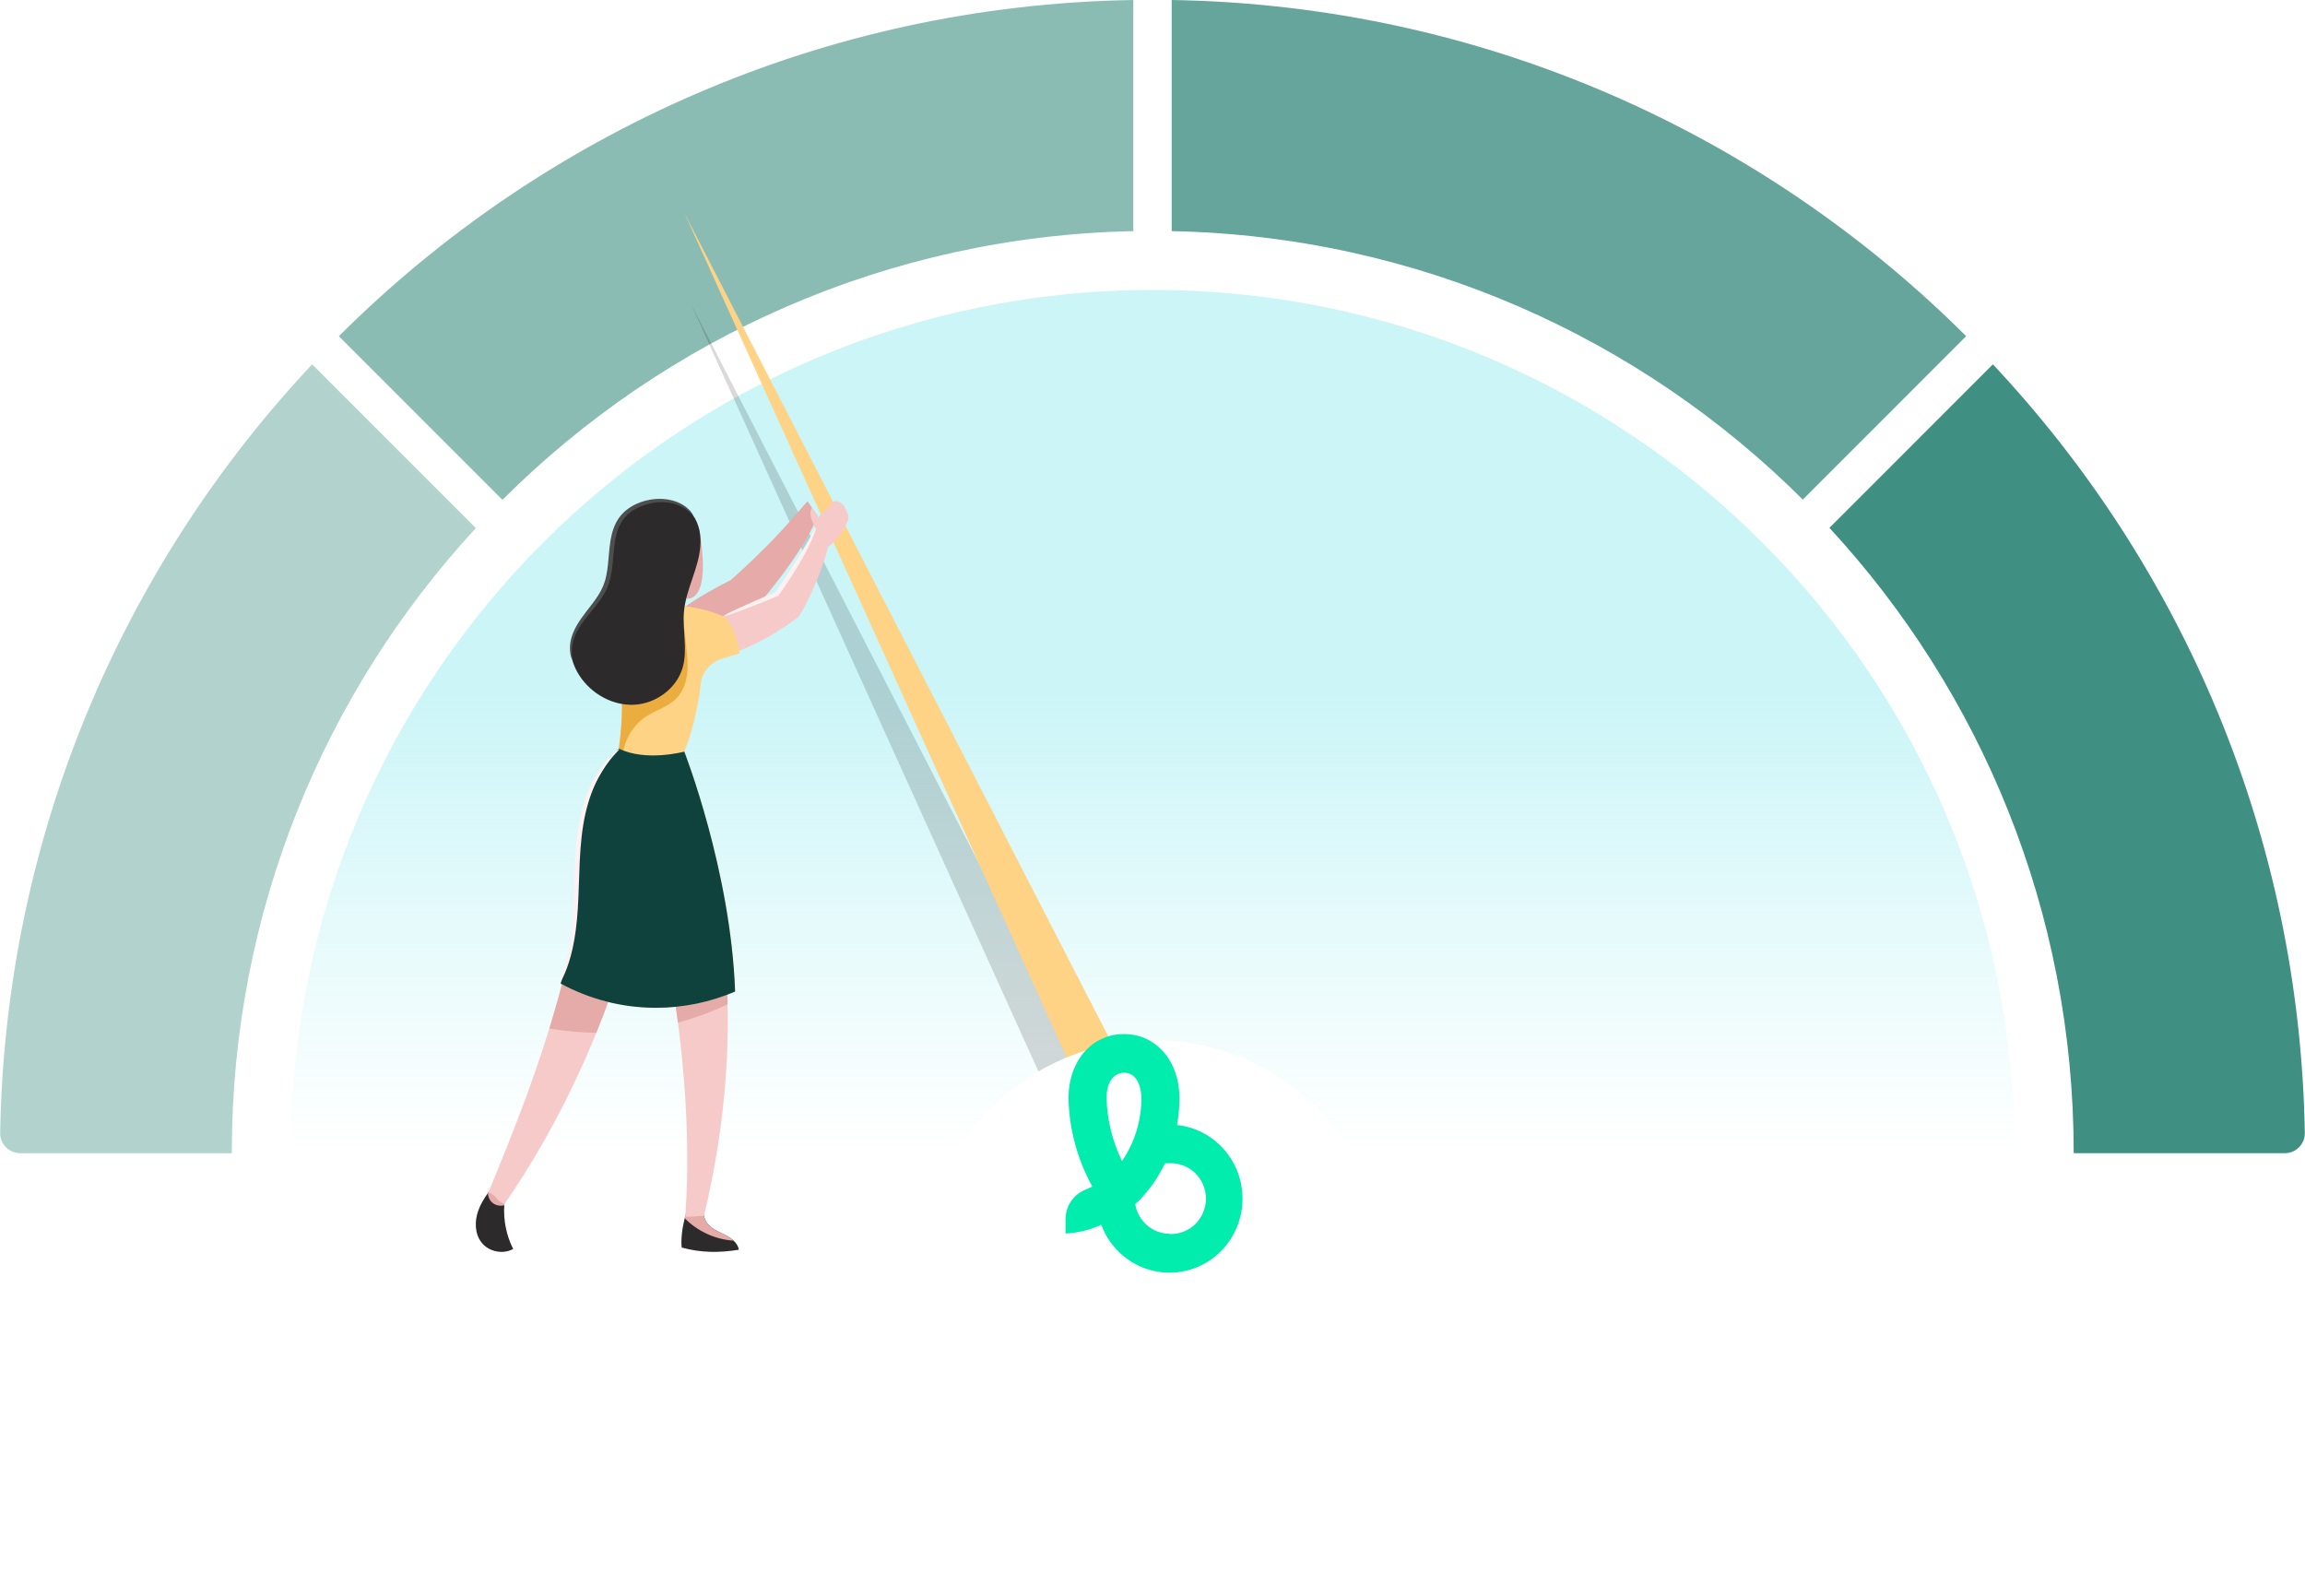
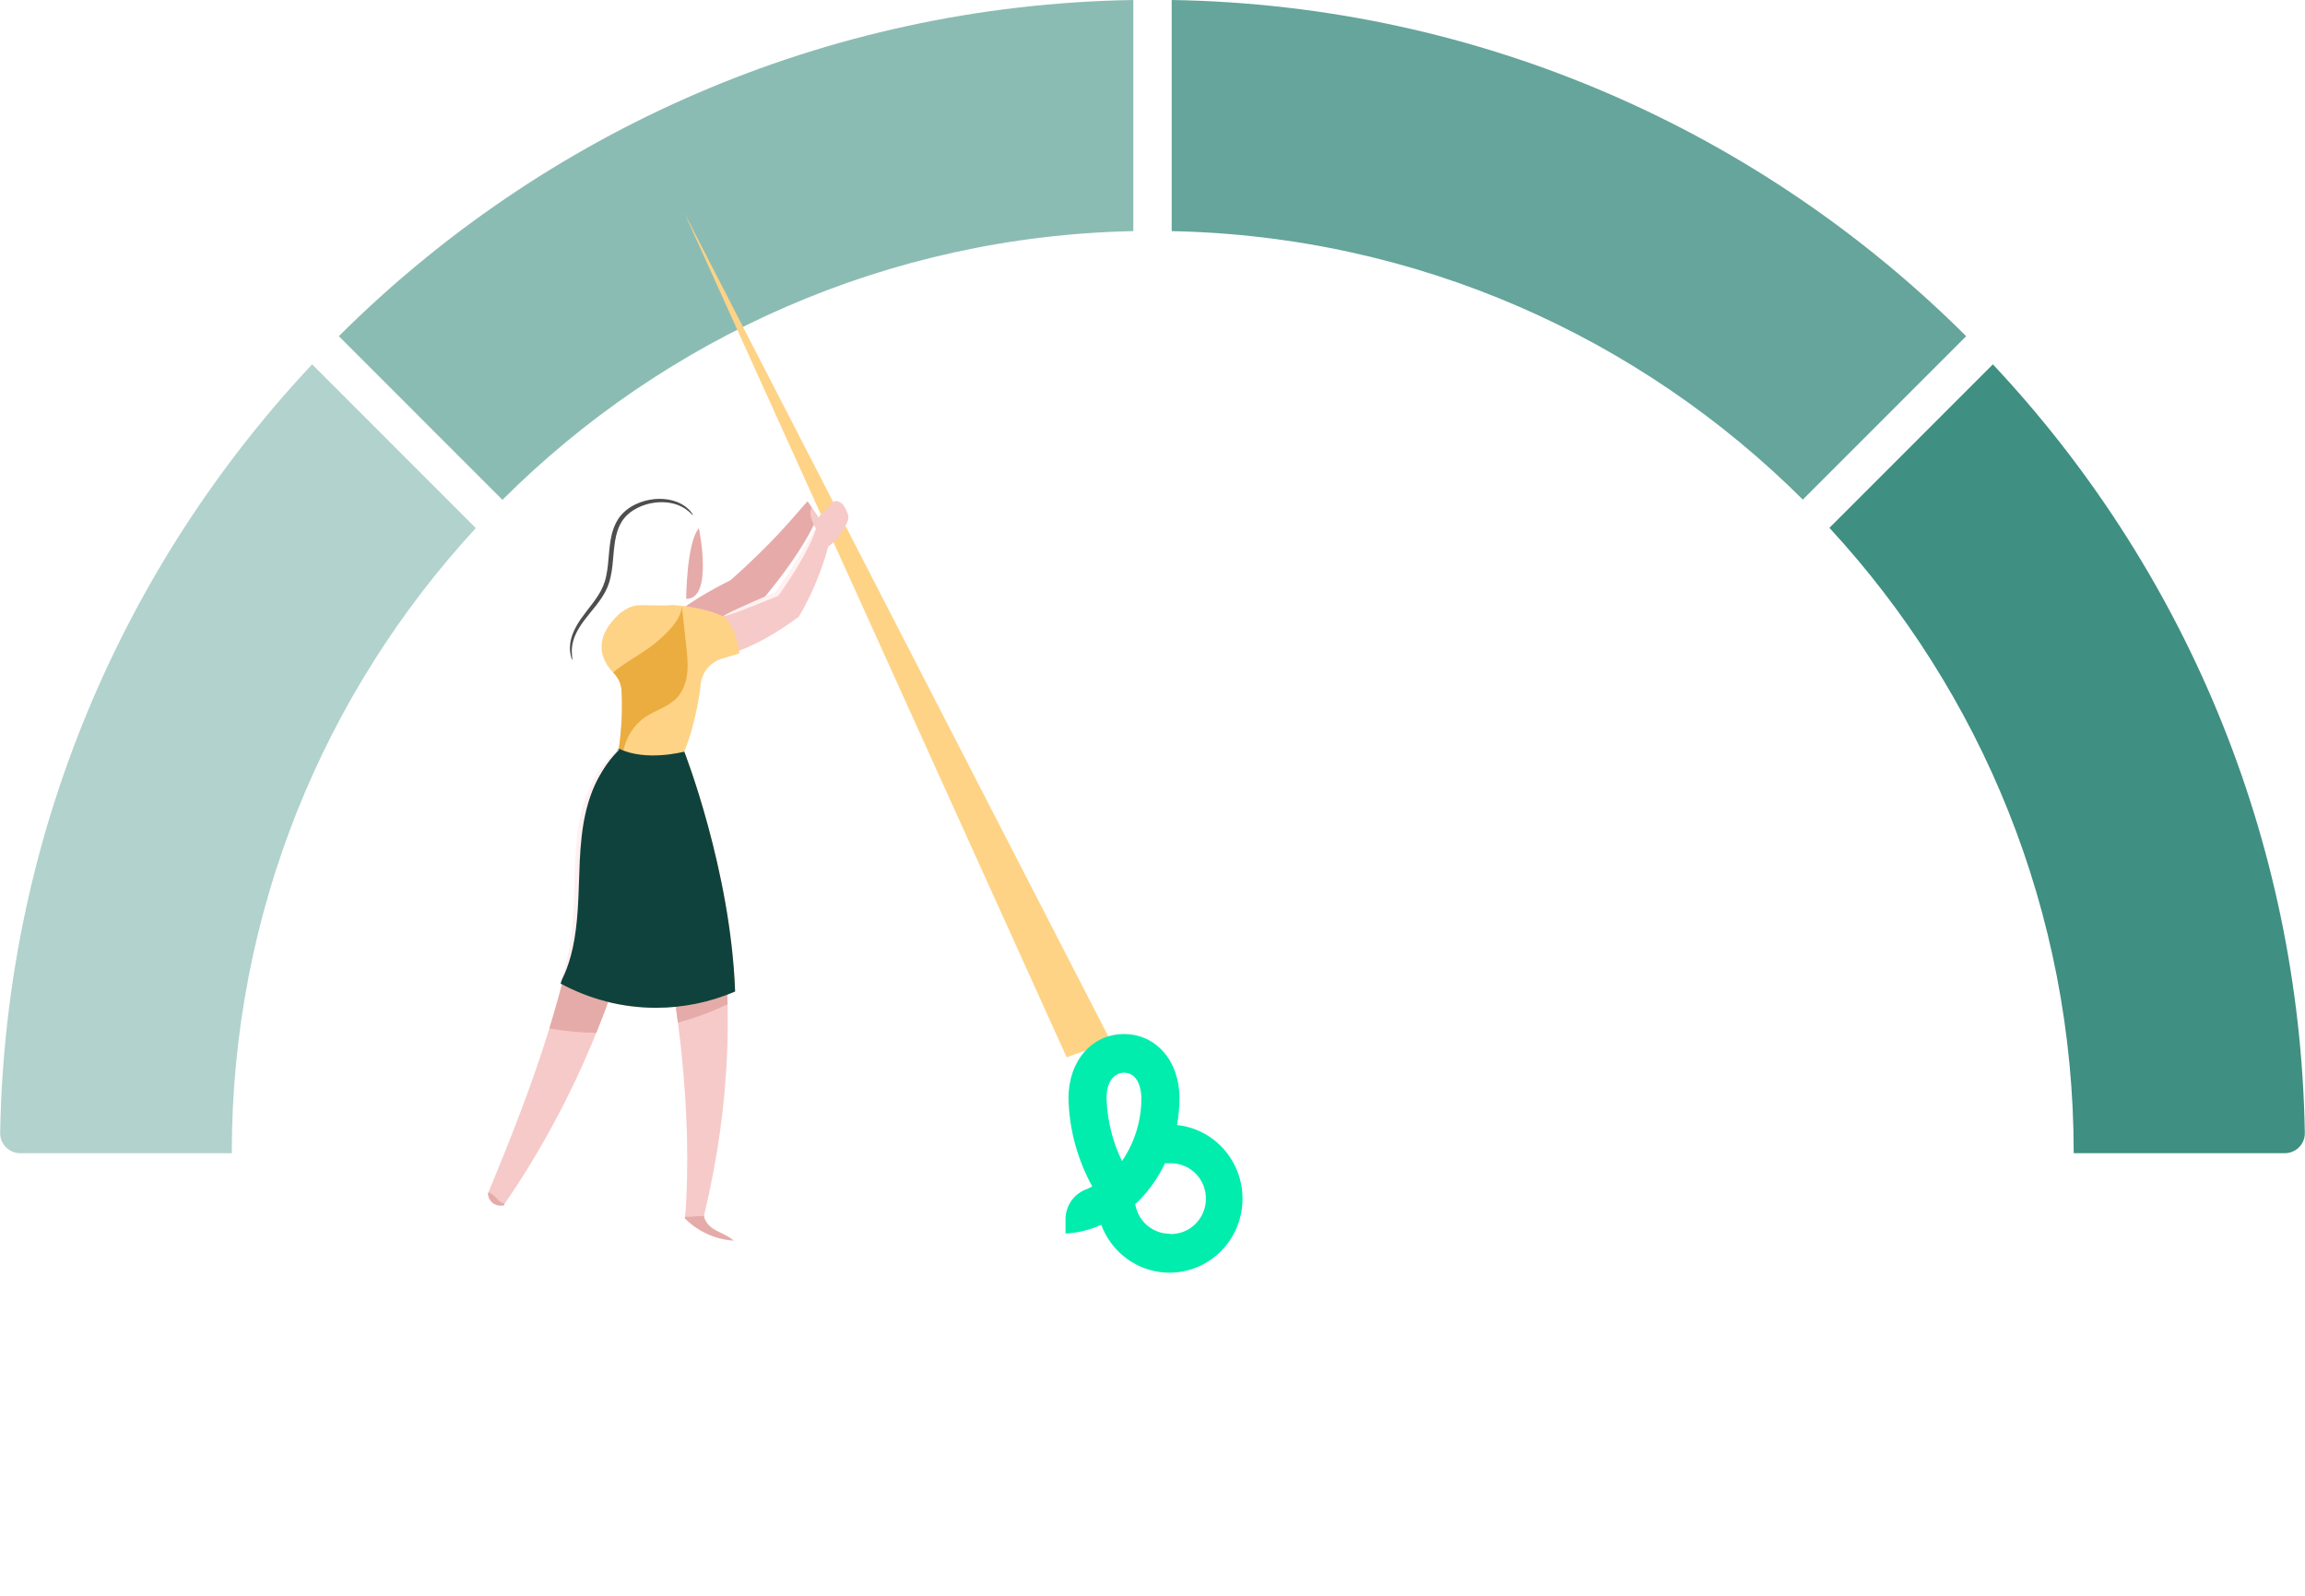
<svg xmlns="http://www.w3.org/2000/svg" width="455" height="315" viewBox="0 0 455 315" fill="none">
  <path d="M409.441 227.635C409.386 227.635 409.342 227.591 409.342 227.537V227.537C409.342 179.935 391.055 136.606 361.123 104.194L393.389 71.922C430.75 111.723 453.954 164.972 454.965 223.632C455.004 225.841 453.209 227.635 451 227.635H409.441Z" fill="#3F8F82" />
  <path d="M355.868 98.614L388.114 66.362C347.796 26.161 292.478 0.999 231.288 0V45.622C279.889 46.603 323.808 66.66 355.868 98.614Z" fill="#65A59B" />
  <path d="M223.712 45.624V0C162.521 0.999 107.203 26.161 66.886 66.362L99.18 98.662C131.223 66.701 175.125 46.63 223.712 45.624Z" fill="#8BBCB4" />
  <path d="M93.927 104.244L61.611 71.922C24.25 111.723 1.046 164.972 0.034 223.632C-0.004 225.841 1.791 227.635 4 227.635H45.754C45.754 227.602 45.754 227.57 45.754 227.537C45.754 179.96 64.022 136.651 93.927 104.244Z" fill="#B1D2CD" />
-   <path d="M397.696 227.416C397.696 133.427 321.518 57.234 227.548 57.234C133.578 57.234 57.401 133.427 57.401 227.416H397.696Z" fill="url(#paint0_linear_220_313)" />
  <g style="mix-blend-mode:multiply">
-     <path d="M219.464 243.477L136.399 60.014L228.582 239.067L230.014 242.028L220.896 246.438L219.464 243.477Z" fill="black" fill-opacity="0.15" />
-   </g>
+     </g>
  <path d="M218.187 225.553L135.122 42.09L227.305 221.143L228.737 224.104L219.619 228.514L218.187 225.553Z" fill="#FED386" />
  <g filter="url(#filter0_d_220_313)">
    <ellipse cx="227.801" cy="227.669" rx="45.322" ry="45.331" fill="white" />
  </g>
  <path d="M161.403 101.951C157.836 110.464 148.667 120.523 148.367 120.849C148.362 120.854 148.359 120.857 148.359 120.857L147.943 121.056C143.477 123.206 139.396 124.773 136.305 125.537C133.213 126.3 131.109 126.263 130.645 125.311C130.182 124.362 131.449 122.684 133.956 120.718C136.373 118.817 139.951 116.655 144.192 114.532C144.306 114.431 144.423 114.333 144.54 114.23C144.765 114.034 144.994 113.828 145.222 113.618C145.456 113.415 145.684 113.203 145.921 112.987C146.155 112.775 146.391 112.563 146.623 112.343C147.656 111.399 148.634 110.442 149.592 109.526C150.062 109.063 150.524 108.604 150.978 108.158C151.419 107.701 151.859 107.258 152.289 106.826C152.705 106.383 153.116 105.953 153.518 105.54C153.91 105.116 154.291 104.702 154.657 104.302C155.041 103.908 155.372 103.508 155.712 103.136C156.041 102.753 156.394 102.402 156.683 102.043C157.278 101.336 157.874 100.71 158.344 100.131C158.73 99.68 159.108 99.285 159.429 98.94L161.403 101.951Z" fill="#E6ABA9" />
  <path d="M137.962 104.262C137.962 104.262 140.887 118.37 135.448 118.199C135.448 118.199 135.521 107.032 137.962 104.262Z" fill="#E5ABA9" />
-   <path d="M95.043 245.253C96.463 247.084 99.268 247.663 101.298 246.54C99.959 243.887 99.353 240.872 99.54 237.906C99.575 237.377 99.636 236.848 99.722 236.321C99.731 236.274 99.737 236.227 99.745 236.18C99.637 236.031 99.529 235.885 99.424 235.735C99.298 235.562 99.175 235.387 99.052 235.214C98.649 234.647 98.254 234.08 97.836 233.513C97.602 233.808 97.368 234.103 97.137 234.401C96.853 234.767 96.576 235.136 96.309 235.51C95.526 236.603 94.833 237.756 94.388 239.022C93.665 241.077 93.706 243.53 95.043 245.253ZM134.566 246.259C138.349 247.3 141.987 247.324 145.859 246.686C145.735 245.987 145.338 245.394 144.818 244.903C144.446 244.549 144.008 244.244 143.566 243.999C142.502 243.402 141.323 242.995 140.367 242.244C139.411 241.489 138.692 240.238 139.042 239.07C137.65 239.053 137.221 237.839 135.884 238.222C135.621 238.869 135.372 239.644 135.162 240.471C134.671 242.405 134.381 244.636 134.566 246.259Z" fill="#2C2A2A" />
  <path d="M135.162 240.471C137.692 243.065 141.203 244.668 144.817 244.902C144.446 244.548 144.007 244.244 143.566 243.999C142.501 243.402 141.323 242.995 140.367 242.244C139.411 241.489 138.691 240.238 139.042 239.07C137.65 239.053 137.22 237.839 135.884 238.222C135.621 238.868 135.373 239.644 135.162 240.471ZM96.309 235.511C96.329 236.236 96.651 236.959 97.21 237.424C97.844 237.953 98.748 238.123 99.54 237.906C99.575 237.376 99.637 236.847 99.722 236.321C99.635 236.119 99.535 235.92 99.424 235.736C99.313 235.549 99.19 235.373 99.053 235.215C98.909 235.051 98.751 234.908 98.576 234.788C98.152 234.502 97.643 234.373 97.138 234.402C96.853 234.768 96.575 235.136 96.309 235.511Z" fill="#E5ABA9" />
  <path d="M96.401 235.38C98.226 236.054 97.769 236.959 99.596 237.636C106.312 227.908 112.077 217.267 116.758 206.169C117.079 205.406 117.396 204.643 117.705 203.876C122.117 193.004 125.491 181.724 127.698 170.451C130.28 180.225 132.419 190.969 133.824 201.858C134.119 204.131 134.38 206.409 134.608 208.688C135.688 219.461 135.996 230.214 135.266 240.161C136.891 240.296 137.334 239.924 138.953 240.059C141.605 229.053 143.186 217.934 143.571 206.834C143.672 203.964 143.69 201.096 143.626 198.231C143.329 184.536 141.153 170.916 136.864 157.609L136.856 157.581L134.748 150.707L134.116 148.639L127.418 148.486L124.259 148.412L122.257 148.366L119.076 154.101C118.459 155.112 117.923 156.169 117.468 157.246C115.545 161.822 116.245 166.798 115.533 171.714C115.492 171.979 115.455 172.246 115.416 172.512C113.934 182.568 111.783 191.842 109.081 200.899C108.871 201.605 108.656 202.309 108.44 203.013C105.127 213.743 101.046 224.223 96.401 235.38Z" fill="#F6CAC9" />
  <path d="M108.44 203.014C111.496 203.55 114.599 203.834 117.705 203.877C122.117 193.005 125.492 181.725 127.698 170.452C130.281 180.226 132.419 190.969 133.824 201.859C137.194 200.952 140.48 199.742 143.625 198.232C143.328 184.537 141.152 170.917 136.863 157.61L136.855 157.582L134.747 150.708L134.115 148.64L127.417 148.488L124.258 148.414L122.256 148.368L119.075 154.102C118.458 155.113 117.922 156.17 117.467 157.248C115.544 161.823 116.244 166.799 115.532 171.716C115.491 171.98 115.454 172.247 115.415 172.514C113.933 182.569 111.782 191.844 109.08 200.9C108.871 201.606 108.657 202.31 108.44 203.014Z" fill="#E5ABA9" />
  <path d="M134.524 128.52C134.629 128.885 134.88 129.199 135.268 129.444C135.659 129.691 136.184 129.884 136.829 129.991C137.471 130.101 138.234 130.133 139.098 130.081C139.964 130.028 140.925 129.891 141.969 129.655C143.012 129.427 144.132 129.096 145.309 128.675C146.484 128.247 147.719 127.737 148.982 127.119C150.245 126.502 151.546 125.801 152.85 125.006C153.319 124.72 153.787 124.425 154.256 124.121C155.098 123.574 155.945 122.993 156.787 122.379L156.892 122.305L157.656 121.756L157.896 121.363C158.141 120.959 158.326 120.624 158.528 120.264C158.719 119.91 158.911 119.558 159.089 119.206C159.453 118.509 159.794 117.812 160.115 117.124C160.762 115.748 161.311 114.395 161.813 113.098C162.051 112.442 162.288 111.809 162.498 111.185C162.7 110.555 162.907 109.95 163.078 109.36C163.25 108.763 163.414 108.189 163.561 107.638C163.651 107.271 163.737 106.914 163.82 106.567L161.363 103.866C161.194 104.197 161.023 104.542 160.828 104.894C160.592 105.334 160.345 105.794 160.09 106.274C159.827 106.75 159.55 107.243 159.268 107.751C158.984 108.261 158.673 108.782 158.371 109.321C158.061 109.859 157.726 110.404 157.398 110.965C156.713 112.081 156.002 113.247 155.229 114.431C154.843 115.024 154.451 115.623 154.047 116.223C153.847 116.528 153.638 116.822 153.433 117.124C153.407 117.16 153.376 117.203 153.348 117.246C152.092 117.793 150.857 118.314 149.67 118.816C148.369 119.365 147.113 119.894 145.917 120.402C145.148 120.733 144.406 121.05 143.695 121.363C143.303 121.54 142.919 121.71 142.549 121.884C141.502 122.36 140.534 122.84 139.656 123.305C138.778 123.773 137.996 124.233 137.32 124.69C136.642 125.146 136.072 125.599 135.624 126.041C135.177 126.488 134.849 126.916 134.661 127.337C134.472 127.757 134.419 128.156 134.524 128.52Z" fill="#F6CAC9" />
  <path d="M138.762 159.499C141.418 168.569 144.622 182.075 145.107 195.722C140.291 197.793 135.023 198.932 129.503 198.932C122.72 198.932 116.313 197.21 110.662 194.157C112.258 189.477 113.126 184.553 113.525 179.588C113.681 177.64 113.732 175.684 113.782 173.724C113.868 170.225 113.944 166.727 114.58 163.292C115.322 159.287 116.843 155.436 119.008 151.986C119.94 150.496 120.995 149.084 122.158 147.766C122.686 144.049 122.907 140.217 122.7 136.444C122.697 136.396 122.695 136.346 122.692 136.298C122.617 134.987 122.033 133.767 121.112 132.832C121.087 132.807 121.062 132.779 121.034 132.754C119.059 130.703 116.444 126.335 122.502 120.957H122.505C123.451 120.231 124.492 119.701 125.625 119.505C125.63 119.505 125.63 119.505 125.633 119.505C125.951 119.477 126.28 119.464 126.61 119.455C126.844 119.455 127.084 119.45 127.321 119.455C129.071 119.466 130.868 119.625 132.564 119.424C132.564 119.424 132.703 119.427 132.96 119.441C136.133 119.633 138.711 120.242 140.43 120.772H140.433L142.788 121.637C142.796 121.64 142.799 121.643 142.799 121.643C145.444 123.747 145.963 128.971 145.963 128.971L143.94 129.585L142.481 130.029C140.187 130.729 138.541 132.738 138.301 135.122C138.211 136.004 138.125 136.78 138.067 137.117C137.425 140.846 136.621 144.466 135.212 148.013C135.17 148.133 135.12 148.247 135.073 148.368C135.073 148.369 136.764 152.683 138.762 159.499Z" fill="#FED386" />
  <path d="M135.657 132.862C135.462 134.654 134.845 136.454 133.604 137.765C131.955 139.509 129.477 140.154 127.476 141.477C123.887 143.846 122.074 148.611 123.176 152.767C121.797 152.499 120.402 152.242 119.01 151.986C119.942 150.495 120.997 149.083 122.16 147.766C122.688 144.048 122.908 140.216 122.702 136.443C122.699 136.395 122.696 136.345 122.694 136.298C122.618 134.986 122.035 133.766 121.114 132.831C121.089 132.806 121.063 132.778 121.036 132.753C121.616 132.251 122.227 131.788 122.85 131.352C125.073 129.795 127.499 128.509 129.572 126.756C131.648 125.003 134.34 122.466 134.611 119.761C134.893 122.329 135.175 124.896 135.456 127.464C135.651 129.256 135.849 131.067 135.657 132.862Z" fill="#EBAD40" />
  <path d="M110.665 194.156C116.316 197.21 122.721 198.932 129.505 198.932C135.024 198.932 140.292 197.793 145.107 195.723C144.259 171.821 135.074 148.368 135.074 148.368C135.074 148.368 127.523 150.412 122.161 147.766C118.301 152.135 115.644 157.559 114.581 163.293C113.588 168.649 113.963 174.159 113.526 179.589C113.127 184.552 112.26 189.477 110.665 194.156Z" fill="#10423D" />
-   <path d="M122.417 102.649C119.983 106.405 121.204 111.495 119.541 115.65C118.681 117.8 117.101 119.566 115.679 121.394C114.258 123.222 112.928 125.266 112.721 127.573C112.54 129.594 113.257 131.615 114.356 133.32C116.679 136.923 120.903 139.322 125.184 139.112C129.465 138.902 133.567 135.908 134.753 131.788C135.786 128.199 134.668 124.35 135.023 120.632C135.232 118.457 135.942 116.365 136.643 114.295C137.344 112.226 138.046 110.13 138.235 107.953C138.426 105.776 138.058 103.477 136.786 101.7C133.551 97.189 125.254 98.272 122.417 102.649Z" fill="#2C2A2A" />
  <path d="M112.97 130.252C112.941 130.259 112.866 130.111 112.773 129.811C112.681 129.51 112.571 129.056 112.522 128.454C112.47 127.854 112.505 127.101 112.698 126.26C112.896 125.42 113.259 124.499 113.789 123.563C114.313 122.623 114.997 121.665 115.758 120.684C116.513 119.699 117.346 118.679 118.074 117.533C118.813 116.389 119.387 115.111 119.669 113.663C119.981 112.226 120.084 110.674 120.227 109.068C120.379 107.465 120.559 105.854 121.102 104.362C121.222 103.986 121.396 103.631 121.559 103.277C121.637 103.098 121.75 102.937 121.843 102.767C121.944 102.601 122.029 102.429 122.149 102.274C122.593 101.636 123.128 101.092 123.7 100.639C124.851 99.732 126.136 99.175 127.369 98.844C128.606 98.515 129.807 98.422 130.889 98.492C131.973 98.56 132.94 98.797 133.739 99.122C134.538 99.451 135.167 99.863 135.627 100.254C135.861 100.445 136.042 100.645 136.204 100.811C136.352 100.99 136.476 101.141 136.566 101.27C136.737 101.537 136.812 101.684 136.787 101.702C136.718 101.757 136.352 101.196 135.41 100.534C134.942 100.204 134.326 99.863 133.56 99.598C132.795 99.336 131.879 99.158 130.86 99.134C129.842 99.109 128.718 99.232 127.571 99.57C126.428 99.909 125.249 100.455 124.224 101.292C123.714 101.71 123.246 102.201 122.865 102.765C122.762 102.9 122.687 103.059 122.598 103.208C122.516 103.362 122.416 103.505 122.347 103.669C122.204 103.992 122.048 104.312 121.941 104.66C121.454 106.027 121.281 107.565 121.131 109.151C120.989 110.742 120.88 112.33 120.539 113.855C120.468 114.237 120.341 114.608 120.245 114.98C120.179 115.162 120.115 115.343 120.05 115.524C119.988 115.705 119.92 115.883 119.841 116.056C119.54 116.753 119.169 117.393 118.777 117.989C117.991 119.18 117.124 120.194 116.349 121.153C115.569 122.107 114.88 123.009 114.344 123.889C113.801 124.765 113.421 125.615 113.189 126.391C112.963 127.17 112.88 127.868 112.875 128.443C112.869 129.019 112.92 129.469 112.952 129.775C112.986 130.079 113.002 130.243 112.97 130.252Z" fill="#4E4E4E" />
  <path d="M167.371 101.518C167.528 101.953 167.517 102.432 167.334 102.856C165.845 106.301 163.731 107.744 163.508 107.888C163.505 107.891 163.5 107.894 163.497 107.896C163.394 107.952 163.29 108.006 163.184 108.059C162.436 107.197 162.006 105.541 161.261 104.678C161.261 104.678 159.227 101.611 160.279 100.261L161.517 102.156C162.162 101.316 163.203 100.543 163.844 99.702C164.071 99.403 164.316 99.094 164.665 98.965C165.2 98.764 165.8 99.058 166.23 99.434C166.7 99.847 167.126 100.837 167.371 101.518Z" fill="#F6CAC9" />
  <path d="M161.008 104.262C160.878 104.211 160.263 105.556 159.043 107.61C157.844 109.674 156.078 112.467 154.021 115.482C153.695 115.96 153.371 116.43 153.051 116.884C147.165 119.372 142.712 121.432 142.8 121.643C142.888 121.854 147.548 120.118 153.519 117.663L153.636 117.616L153.711 117.511C154.067 117.017 154.418 116.513 154.771 115.995C156.844 112.958 158.54 110.084 159.609 107.915C160.699 105.755 161.113 104.299 161.008 104.262ZM110.611 193.781C110.461 193.72 111.673 191.256 112.433 186.955C112.818 184.811 113.086 182.225 113.221 179.337C113.364 176.45 113.375 173.258 113.535 169.897C113.699 166.538 114.04 163.32 114.738 160.46C115.425 157.6 116.443 155.124 117.557 153.196C118.678 151.268 119.861 149.887 120.763 149.036C120.99 148.831 121.194 148.647 121.375 148.484C121.556 148.329 121.721 148.211 121.851 148.113C122.113 147.919 122.26 147.829 122.28 147.854C122.301 147.878 122.193 148.014 121.972 148.249C121.855 148.372 121.719 148.514 121.56 148.679C121.4 148.857 121.219 149.058 121.018 149.28C120.211 150.189 119.137 151.594 118.118 153.507C117.107 155.421 116.179 157.851 115.552 160.651C114.917 163.449 114.605 166.611 114.442 169.942C114.284 173.276 114.247 176.473 114.056 179.384C113.875 182.295 113.535 184.916 113.062 187.081C112.587 189.245 112.003 190.949 111.511 192.084C111.385 192.362 111.271 192.611 111.171 192.832C111.068 193.047 110.97 193.223 110.893 193.366C110.735 193.652 110.639 193.794 110.611 193.781Z" fill="#FFF1F1" />
  <path d="M232.351 222.01C232.661 220.285 232.82 218.535 232.825 216.782C232.825 209.443 228.221 204.117 221.869 204.117C215.518 204.117 210.913 209.443 210.913 216.782C211.052 222.892 212.666 228.874 215.615 234.204C215.14 234.445 214.655 234.675 214.17 234.872C213.036 235.344 212.066 236.147 211.382 237.179C210.699 238.21 210.333 239.425 210.331 240.668V243.49C212.768 243.373 215.162 242.786 217.383 241.762C218.288 244.197 219.817 246.342 221.813 247.977C223.809 249.612 226.199 250.676 228.737 251.061C231.274 251.445 233.867 251.135 236.247 250.163C238.626 249.191 240.707 247.592 242.274 245.532C243.84 243.471 244.836 241.024 245.158 238.442C245.48 235.861 245.116 233.239 244.105 230.848C243.093 228.457 241.47 226.383 239.404 224.841C237.338 223.298 234.903 222.344 232.351 222.075V222.01ZM221.869 211.751C225.212 211.751 225.309 216.268 225.309 216.782C225.304 221.218 223.969 225.547 221.481 229.195C219.595 225.328 218.554 221.094 218.429 216.782C218.429 213.063 220.284 211.751 221.869 211.751ZM230.884 243.534C229.252 243.532 227.673 242.943 226.429 241.872C225.185 240.8 224.356 239.316 224.091 237.682C224.36 237.453 224.619 237.212 224.846 236.982C226.947 234.836 228.678 232.348 229.968 229.622C230.273 229.605 230.579 229.605 230.884 229.622C231.812 229.585 232.737 229.738 233.604 230.072C234.471 230.406 235.263 230.914 235.932 231.567C236.601 232.219 237.133 233.001 237.497 233.867C237.86 234.733 238.048 235.664 238.048 236.605C238.048 237.546 237.86 238.477 237.497 239.343C237.133 240.209 236.601 240.991 235.932 241.644C235.263 242.296 234.471 242.804 233.604 243.138C232.737 243.472 231.812 243.626 230.884 243.588V243.534Z" fill="#00EDAE" />
  <defs>
    <filter id="filter0_d_220_313" x="163.479" y="182.338" width="128.644" height="132.662" filterUnits="userSpaceOnUse" color-interpolation-filters="sRGB">
      <feFlood flood-opacity="0" result="BackgroundImageFix" />
      <feColorMatrix in="SourceAlpha" type="matrix" values="0 0 0 0 0 0 0 0 0 0 0 0 0 0 0 0 0 0 127 0" result="hardAlpha" />
      <feOffset dy="23" />
      <feGaussianBlur stdDeviation="9.5" />
      <feComposite in2="hardAlpha" operator="out" />
      <feColorMatrix type="matrix" values="0 0 0 0 0.452 0 0 0 0 0.605 0 0 0 0 0.613 0 0 0 0.14 0" />
      <feBlend mode="normal" in2="BackgroundImageFix" result="effect1_dropShadow_220_313" />
      <feBlend mode="normal" in="SourceGraphic" in2="effect1_dropShadow_220_313" result="shape" />
    </filter>
    <linearGradient id="paint0_linear_220_313" x1="227.548" y1="57.234" x2="227.548" y2="227.416" gradientUnits="userSpaceOnUse">
      <stop offset="0.464" stop-color="#CBF5F7" />
      <stop offset="1" stop-color="#CBF5F7" stop-opacity="0" />
    </linearGradient>
  </defs>
</svg>